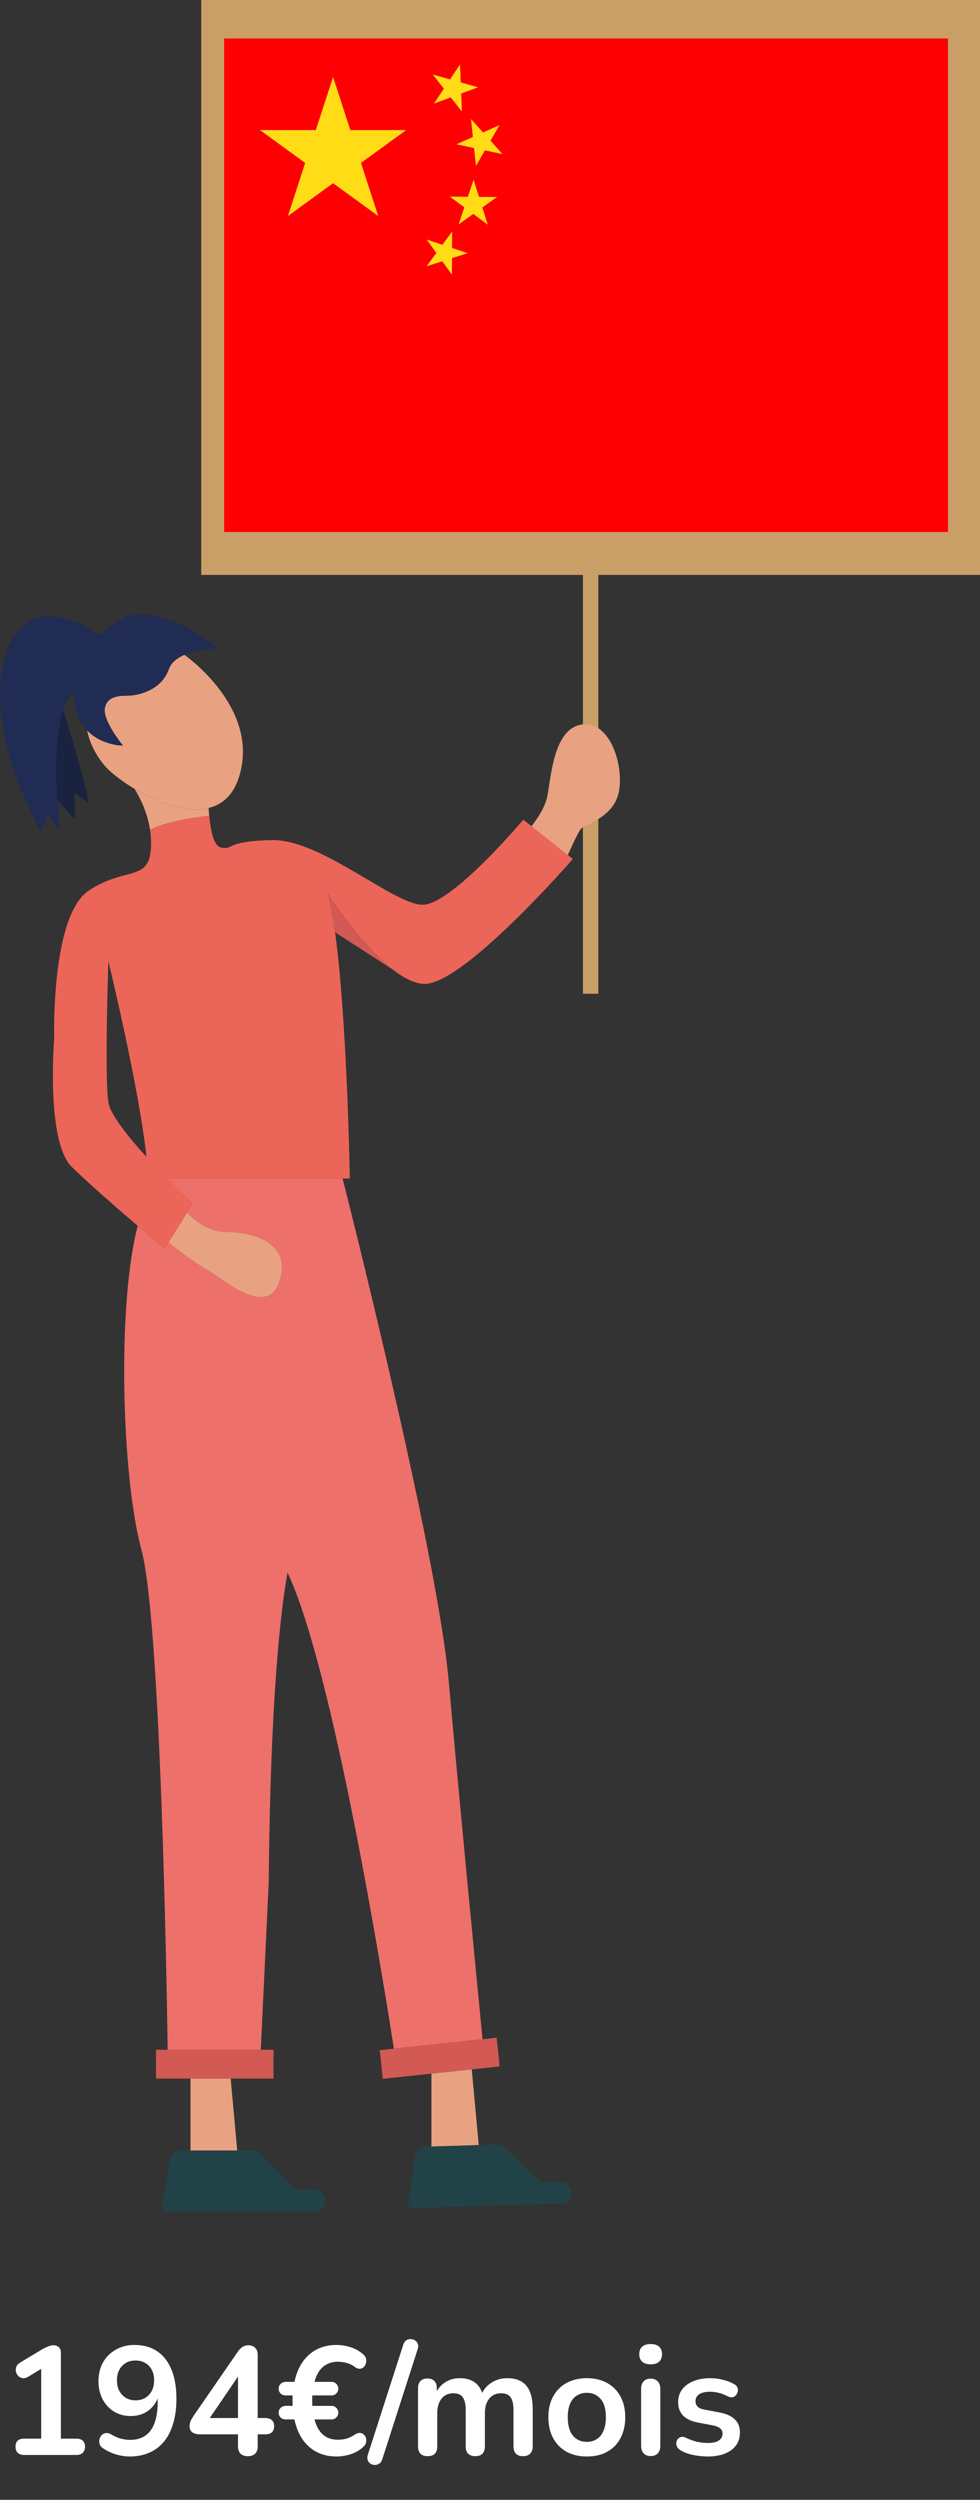
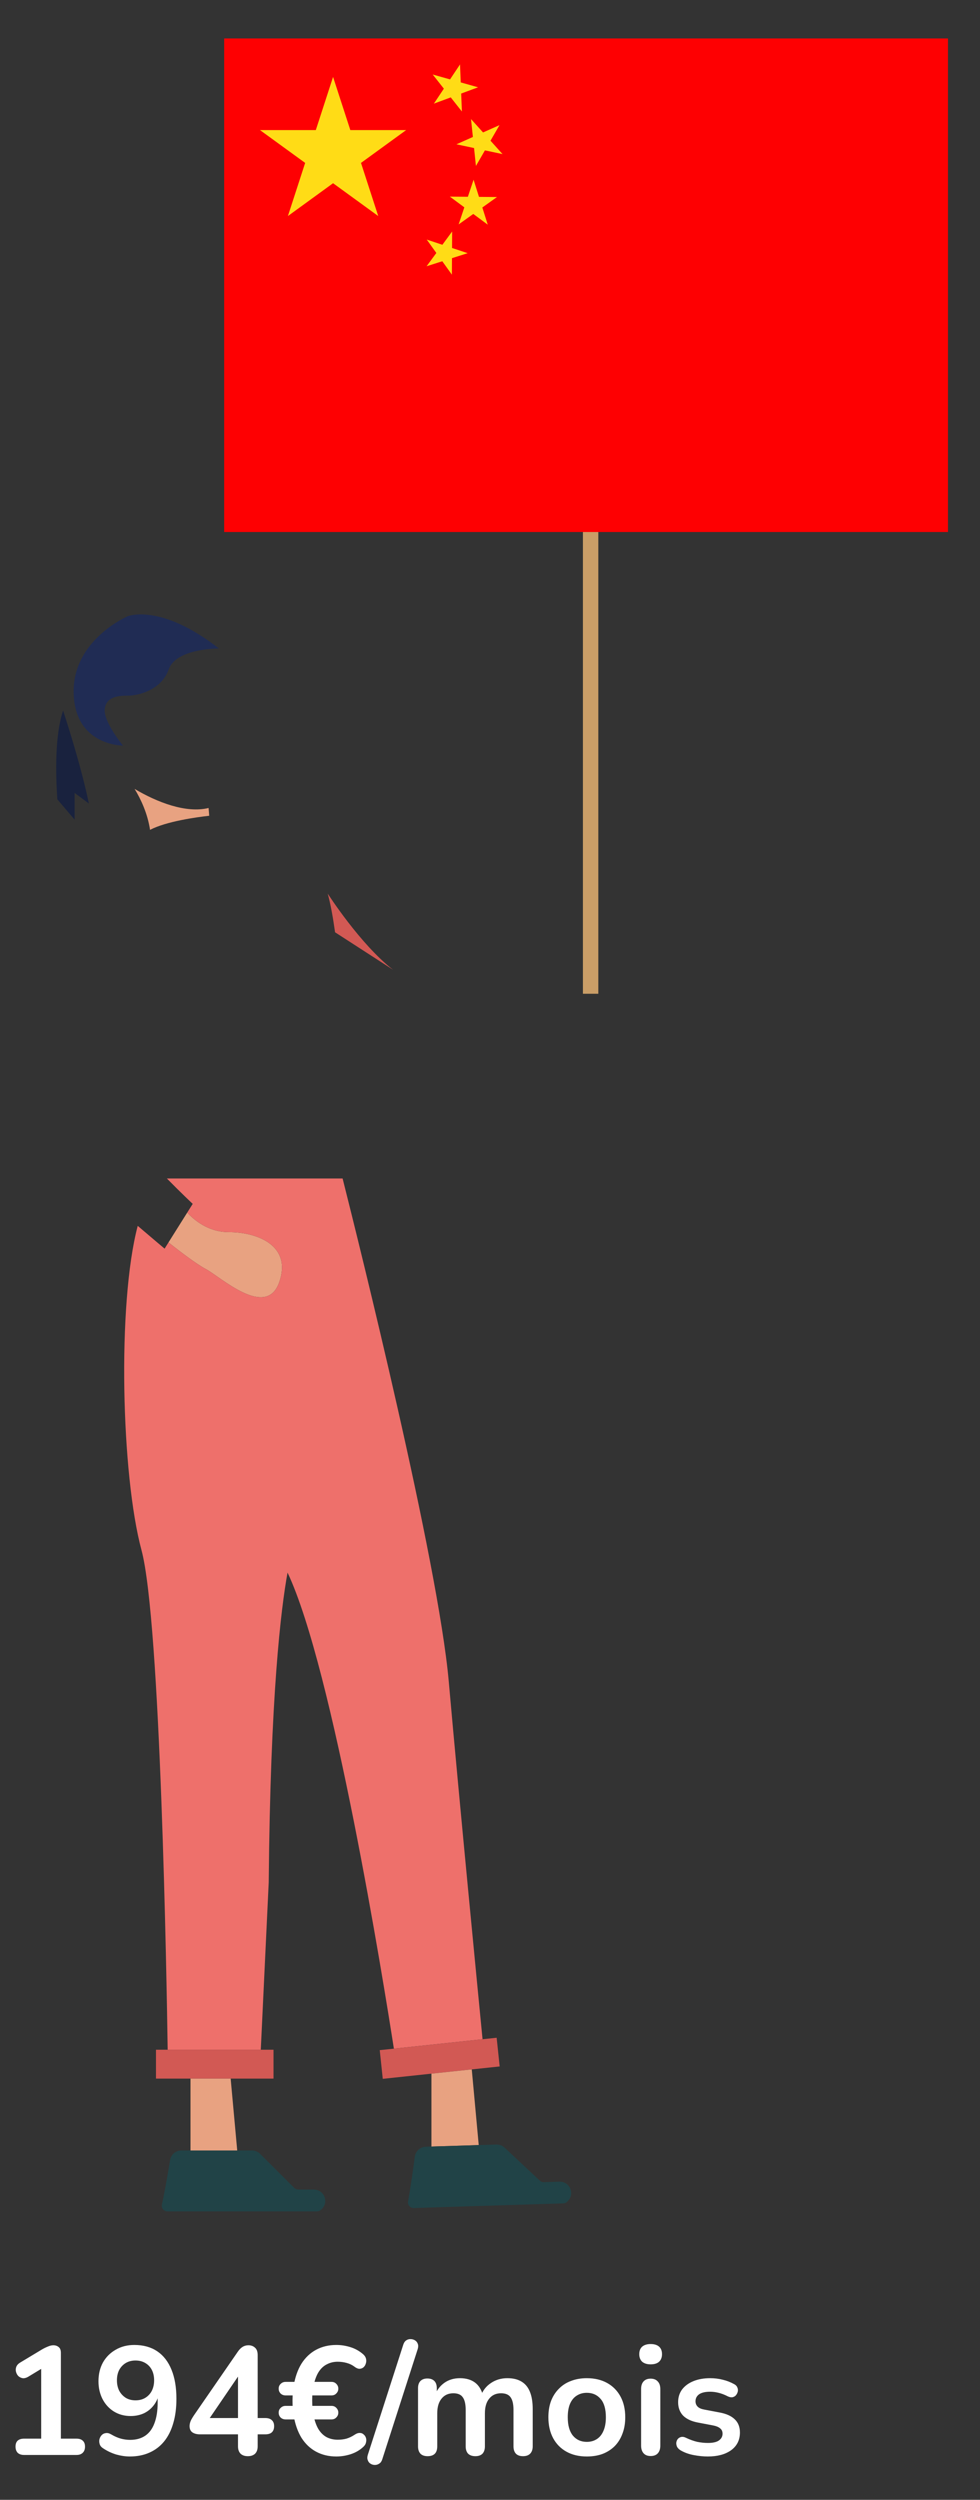
<svg xmlns="http://www.w3.org/2000/svg" width="153" height="390" viewBox="0 0 153 390" fill="none">
  <rect x="0" y="0" width="153" height="390" fill="#333333" stroke="none" />
  <g clip-path="url(#clip0_366_153)">
    <path d="M91.006 67.499H93.411V155.038H91.006V67.499Z" fill="#CA9E67" />
-     <path d="M82.037 129.987L88.06 134.702C88.79 133.049 90.187 129.947 90.665 129.35C91.319 128.522 96.177 127.553 96.71 122.985C97.235 118.417 94.82 112.262 90.674 113.058C86.528 113.854 86.079 120.735 85.484 124.045C85.062 126.405 83.117 128.81 82.037 129.987Z" fill="#E8A281" />
-     <path d="M13.61 113.954C14.189 117.101 16.354 119.467 16.354 119.467C17.182 120.434 18.892 121.816 21.012 123.075C24.486 125.149 29.047 126.922 32.565 126.053C34.694 125.539 36.448 124.068 37.348 121.116C40.466 110.958 30.053 103.069 28.788 102.156C27.675 102.635 26.731 103.344 26.348 104.417C25.181 107.732 21.484 108.529 20.006 108.529C18.527 108.529 16.585 108.653 16.354 110.612C16.131 112.518 19.017 116.099 19.195 116.321C19.052 116.321 15.846 116.294 13.61 113.954Z" fill="#E8A281" />
    <path d="M11.499 107.98V108.104C11.562 110.896 12.452 112.74 13.61 113.954C15.846 116.294 19.053 116.321 19.195 116.321C19.017 116.099 16.131 112.518 16.354 110.612C16.585 108.653 18.527 108.529 20.006 108.529C21.484 108.529 25.181 107.732 26.348 104.417C26.731 103.344 27.675 102.635 28.788 102.156C31.122 101.146 34.177 101.172 34.177 101.172C25.056 94.055 19.943 96.138 19.943 96.138C19.943 96.138 17.779 97.059 15.641 99.027C13.53 100.96 11.446 103.911 11.499 107.98Z" fill="#202C54" />
-     <path d="M6.413 129.776L7.518 127.126L9.451 129.776C9.451 129.776 9.148 127.658 8.952 124.706C8.667 120.513 8.578 114.654 9.851 110.861C10.252 109.646 10.787 108.645 11.499 107.98C11.446 103.911 13.53 100.96 15.641 99.027C12.399 96.891 3.928 92.477 0.9 102.068C-2.877 114.043 6.413 129.776 6.413 129.776Z" fill="#202C54" />
-     <path d="M8.952 124.706L11.651 127.879V123.704L13.877 125.362C12.764 120.017 10.822 113.83 9.851 110.861C8.578 114.654 8.667 120.513 8.952 124.706Z" fill="#19223E" />
+     <path d="M8.952 124.706L11.651 127.879V123.704L13.877 125.362C12.764 120.017 10.822 113.83 9.851 110.861C8.578 114.654 8.667 120.513 8.952 124.706" fill="#19223E" />
    <path d="M21.012 123.075C22.001 124.697 23.034 126.895 23.426 129.466C25.965 128.145 30.605 127.498 32.663 127.268C32.627 126.851 32.592 126.443 32.565 126.053C29.047 126.922 24.486 125.149 21.012 123.075Z" fill="#E8A281" />
-     <path d="M8.462 161.961C8.462 161.961 7.91 142.859 13.878 138.924C19.846 134.979 23.667 137.869 23.587 131.389C23.578 130.725 23.524 130.086 23.426 129.466C25.965 128.145 30.605 127.498 32.663 127.268C32.886 129.554 33.376 131.948 34.436 132.205C36.511 132.71 34.926 131.185 42.55 131.07C50.175 130.955 61.443 141.148 65.994 141.148C70.546 141.148 81.698 127.879 81.698 127.879L82.544 128.544L88.538 133.295L89.438 134.013C89.438 134.013 72.479 153.496 66.333 153.496C64.818 153.496 63.135 152.645 61.46 151.36L61.371 151.298C56.241 147.335 51.163 139.411 51.163 139.411C51.6 140.971 51.974 143.045 52.312 145.447C54.219 159.266 54.611 183.855 54.611 183.855H26.054C28.308 186.15 30.089 187.817 30.089 187.817L29.234 189.173L26.303 193.835L25.698 194.802C25.698 194.802 23.898 193.295 21.502 191.247C18.118 188.349 13.53 184.36 11.17 182.011C7.153 178.004 8.462 161.961 8.462 161.961ZM16.924 171.986C17.2 173.838 19.944 177.278 22.856 180.477C21.787 170.009 16.924 149.959 16.924 149.959C16.924 149.959 16.3 167.9 16.924 171.986Z" fill="#EC6559" />
    <path d="M26.303 193.835C27.897 195.094 30.596 197.168 32.128 197.984C34.417 199.198 41.534 205.81 43.583 200.076C45.623 194.332 40.207 192.222 35.691 192.222C32.467 192.222 30.249 190.281 29.233 189.173L26.303 193.835Z" fill="#E8A281" />
    <path d="M51.163 139.411C51.6 140.971 51.974 143.045 52.312 145.447L61.371 151.298C56.24 147.335 51.163 139.411 51.163 139.411Z" fill="#D25954" />
    <path d="M22.09 241.833C25.074 252.957 26.018 308.818 26.178 319.782H40.715L41.953 293.678C42.211 264.463 43.868 250.963 44.892 245.343C51.992 260.323 59.848 309.03 61.495 319.614L75.337 318.142C74.625 310.839 71.694 280.763 70.064 262.353C68.39 243.473 56.044 193.986 53.488 183.855H26.053C28.307 186.15 30.088 187.817 30.088 187.817L29.233 189.173C30.249 190.281 32.467 192.222 35.691 192.222C40.207 192.222 45.623 194.332 43.583 200.076C41.534 205.81 34.417 199.198 32.128 197.984C30.596 197.168 27.897 195.094 26.303 193.835L25.697 194.802C25.697 194.802 23.898 193.295 21.502 191.247C18.286 203.408 18.945 230.16 22.09 241.833Z" fill="#EE706B" />
    <path d="M59.287 319.844L59.759 324.321L67.357 323.514L73.654 322.849L78.01 322.388L77.538 317.912L75.338 318.142L61.496 319.614L59.287 319.844Z" fill="#D25954" />
    <path d="M24.352 319.782H42.701V324.285H24.352V319.782Z" fill="#D25954" />
    <path d="M67.357 323.514V334.886L74.741 334.656L73.654 322.849L67.357 323.514Z" fill="#E8A281" />
    <path d="M29.741 324.285V335.498H37.036L36.012 324.285H29.741Z" fill="#E8A281" />
    <path d="M26.152 345H49.506C49.747 345 49.97 344.903 50.139 344.734L50.255 344.619C51.377 343.502 50.584 341.596 48.99 341.596H46.576C46.344 341.596 46.113 341.499 45.944 341.339L40.599 336.012C40.261 335.684 39.806 335.498 39.334 335.498H28.316C27.452 335.498 26.704 336.118 26.561 336.969C26.241 338.893 25.671 342.208 25.279 343.919C25.154 344.477 25.573 345 26.152 345Z" fill="#214347" />
    <path d="M64.604 344.477L87.959 343.75C88.191 343.741 88.413 343.644 88.574 343.467L88.689 343.351C89.776 342.199 88.921 340.32 87.335 340.364L84.922 340.444C84.681 340.453 84.45 340.364 84.28 340.205L78.767 335.046C78.419 334.727 77.965 334.558 77.493 334.567L74.741 334.656L67.356 334.886L66.475 334.913C65.611 334.939 64.88 335.587 64.764 336.446C64.506 338.379 64.043 341.712 63.705 343.431C63.598 343.99 64.034 344.495 64.604 344.477Z" fill="#214347" />
-     <path d="M31.416 0H153V89.694H31.416V0Z" fill="#CA9E67" />
    <rect x="35" y="6" width="113" height="77" fill="#FE0002" />
    <path d="M52 12L54.694 20.292H63.413L56.359 25.416L59.053 33.708L52 28.584L44.947 33.708L47.641 25.416L40.587 20.292H49.306L52 12Z" fill="#FFDC16" />
    <path d="M71.821 10.048L71.933 12.857L74.639 13.619L72.002 14.593L72.114 17.402L70.372 15.195L67.735 16.17L69.296 13.832L67.554 11.625L70.26 12.386L71.821 10.048Z" fill="#FFDC16" />
    <path d="M73.535 18.574L75.416 20.663L77.984 19.52L76.578 21.954L78.459 24.043L75.709 23.459L74.304 25.893L74.01 23.097L71.26 22.513L73.829 21.369L73.535 18.574Z" fill="#FFDC16" />
    <path d="M73.936 28.034L74.781 30.715L77.593 30.739L75.304 32.371L76.149 35.053L73.89 33.38L71.601 35.013L72.493 32.347L70.233 30.675L73.044 30.7L73.936 28.034Z" fill="#FFDC16" />
    <path d="M70.59 36.114L70.575 38.687L73.016 39.497L70.565 40.277L70.549 42.85L69.05 40.759L66.598 41.539L68.123 39.467L66.623 37.377L69.065 38.187L70.59 36.114Z" fill="#FFDC16" />
  </g>
  <path d="M3.744 383C3.328 383 3 382.888 2.76 382.664C2.536 382.424 2.424 382.104 2.424 381.704C2.424 381.288 2.536 380.976 2.76 380.768C3 380.56 3.328 380.456 3.744 380.456H6.432V368.672H7.92L4.392 370.808C4.088 370.984 3.8 371.056 3.528 371.024C3.272 370.976 3.048 370.864 2.856 370.688C2.68 370.496 2.56 370.272 2.496 370.016C2.432 369.76 2.448 369.504 2.544 369.248C2.656 368.976 2.864 368.752 3.168 368.576L6.48 366.584C6.8 366.392 7.12 366.232 7.44 366.104C7.76 365.96 8.056 365.888 8.328 365.888C8.664 365.888 8.944 365.984 9.168 366.176C9.392 366.352 9.504 366.648 9.504 367.064V380.456H11.952C12.368 380.456 12.688 380.56 12.912 380.768C13.152 380.976 13.272 381.288 13.272 381.704C13.272 382.12 13.152 382.44 12.912 382.664C12.688 382.888 12.368 383 11.952 383H3.744ZM20.271 383.24C19.583 383.24 18.871 383.136 18.135 382.928C17.399 382.704 16.711 382.376 16.071 381.944C15.815 381.784 15.647 381.576 15.567 381.32C15.487 381.064 15.471 380.816 15.519 380.576C15.583 380.32 15.695 380.104 15.855 379.928C16.031 379.736 16.247 379.624 16.503 379.592C16.759 379.544 17.039 379.608 17.343 379.784C17.887 380.104 18.399 380.328 18.879 380.456C19.359 380.584 19.839 380.648 20.319 380.648C21.247 380.648 22.031 380.432 22.671 380C23.311 379.568 23.791 378.92 24.111 378.056C24.447 377.176 24.615 376.096 24.615 374.816V373.016H24.903C24.791 373.816 24.527 374.512 24.111 375.104C23.695 375.696 23.167 376.152 22.527 376.472C21.887 376.776 21.175 376.928 20.391 376.928C19.431 376.928 18.567 376.696 17.799 376.232C17.047 375.768 16.455 375.128 16.023 374.312C15.591 373.48 15.375 372.544 15.375 371.504C15.375 370.4 15.607 369.424 16.071 368.576C16.551 367.728 17.215 367.064 18.063 366.584C18.911 366.088 19.879 365.84 20.967 365.84C22.375 365.84 23.567 366.168 24.543 366.824C25.519 367.48 26.263 368.44 26.775 369.704C27.287 370.952 27.543 372.464 27.543 374.24C27.543 375.68 27.375 376.96 27.039 378.08C26.719 379.184 26.247 380.12 25.623 380.888C24.999 381.656 24.231 382.24 23.319 382.64C22.423 383.04 21.407 383.24 20.271 383.24ZM21.159 374.48C21.735 374.48 22.239 374.352 22.671 374.096C23.119 373.824 23.463 373.456 23.703 372.992C23.943 372.512 24.063 371.968 24.063 371.36C24.063 370.736 23.943 370.192 23.703 369.728C23.463 369.264 23.119 368.904 22.671 368.648C22.239 368.392 21.735 368.264 21.159 368.264C20.583 368.264 20.079 368.392 19.647 368.648C19.215 368.904 18.871 369.264 18.615 369.728C18.375 370.192 18.255 370.736 18.255 371.36C18.255 371.968 18.375 372.512 18.615 372.992C18.871 373.456 19.215 373.824 19.647 374.096C20.079 374.352 20.583 374.48 21.159 374.48ZM38.693 383.192C38.213 383.192 37.837 383.064 37.565 382.808C37.293 382.536 37.157 382.152 37.157 381.656V379.784H31.229C30.733 379.784 30.333 379.68 30.029 379.472C29.741 379.264 29.597 378.936 29.597 378.488C29.597 378.232 29.661 377.952 29.789 377.648C29.933 377.344 30.181 376.944 30.533 376.448L37.109 366.92C37.333 366.584 37.581 366.328 37.853 366.152C38.125 365.976 38.437 365.888 38.789 365.888C39.205 365.888 39.549 366.016 39.821 366.272C40.093 366.512 40.229 366.896 40.229 367.424V377.24H41.405C41.869 377.24 42.213 377.352 42.437 377.576C42.677 377.784 42.797 378.096 42.797 378.512C42.797 378.928 42.677 379.248 42.437 379.472C42.213 379.68 41.869 379.784 41.405 379.784H40.229V381.656C40.229 382.152 40.093 382.536 39.821 382.808C39.549 383.064 39.173 383.192 38.693 383.192ZM37.157 377.24V369.752H37.853L32.189 378.056V377.24H37.157ZM52.508 383.24C51.34 383.24 50.292 382.992 49.364 382.496C48.436 382 47.668 381.272 47.06 380.312C46.468 379.336 46.06 378.16 45.836 376.784L46.268 377.456H44.588C44.284 377.456 44.028 377.36 43.82 377.168C43.612 376.96 43.508 376.704 43.508 376.4C43.508 376.096 43.612 375.848 43.82 375.656C44.028 375.448 44.284 375.344 44.588 375.344H46.148L45.716 375.92C45.684 375.424 45.668 374.944 45.668 374.48C45.668 374.016 45.692 373.568 45.74 373.136L46.172 373.712H44.588C44.284 373.712 44.028 373.616 43.82 373.424C43.612 373.216 43.508 372.96 43.508 372.656C43.508 372.352 43.612 372.104 43.82 371.912C44.028 371.704 44.284 371.6 44.588 371.6H46.412L45.836 372.296C46.06 370.904 46.468 369.728 47.06 368.768C47.668 367.808 48.436 367.08 49.364 366.584C50.292 366.088 51.34 365.84 52.508 365.84C53.244 365.84 53.972 365.952 54.692 366.176C55.428 366.4 56.092 366.768 56.684 367.28C56.924 367.488 57.076 367.72 57.14 367.976C57.204 368.232 57.196 368.48 57.116 368.72C57.052 368.96 56.932 369.16 56.756 369.32C56.596 369.464 56.388 369.544 56.132 369.56C55.892 369.56 55.636 369.456 55.364 369.248C55.012 368.976 54.604 368.776 54.14 368.648C53.676 368.52 53.204 368.456 52.724 368.456C52.1 368.456 51.532 368.592 51.02 368.864C50.508 369.12 50.076 369.528 49.724 370.088C49.388 370.632 49.132 371.336 48.956 372.2L48.5 371.6H51.764C52.068 371.6 52.316 371.704 52.508 371.912C52.716 372.12 52.82 372.368 52.82 372.656C52.82 372.944 52.716 373.192 52.508 373.4C52.316 373.608 52.068 373.712 51.764 373.712H48.236L48.788 373.184C48.756 373.552 48.74 373.976 48.74 374.456C48.74 374.92 48.756 375.36 48.788 375.776L48.26 375.344H51.764C52.068 375.344 52.316 375.448 52.508 375.656C52.716 375.864 52.82 376.112 52.82 376.4C52.82 376.688 52.716 376.936 52.508 377.144C52.316 377.352 52.068 377.456 51.764 377.456H48.596L48.956 376.856C49.132 377.72 49.388 378.432 49.724 378.992C50.076 379.552 50.508 379.968 51.02 380.24C51.532 380.496 52.1 380.624 52.724 380.624C53.22 380.624 53.676 380.568 54.092 380.456C54.524 380.328 54.956 380.12 55.388 379.832C55.676 379.64 55.94 379.552 56.18 379.568C56.42 379.568 56.62 379.648 56.78 379.808C56.956 379.952 57.076 380.136 57.14 380.36C57.204 380.568 57.204 380.8 57.14 381.056C57.092 381.296 56.956 381.52 56.732 381.728C56.188 382.24 55.532 382.624 54.764 382.88C54.012 383.12 53.26 383.24 52.508 383.24ZM59.675 383.696C59.578 384 59.426 384.216 59.218 384.344C59.011 384.488 58.779 384.56 58.523 384.56C58.282 384.56 58.059 384.496 57.85 384.368C57.642 384.24 57.498 384.056 57.419 383.816C57.322 383.592 57.322 383.32 57.419 383L62.962 365.792C63.059 365.488 63.211 365.264 63.419 365.12C63.642 364.976 63.874 364.912 64.115 364.928C64.355 364.928 64.579 364.992 64.787 365.12C64.995 365.248 65.138 365.424 65.219 365.648C65.314 365.872 65.314 366.144 65.219 366.464L59.675 383.696ZM66.752 383.192C66.272 383.192 65.904 383.064 65.648 382.808C65.392 382.536 65.264 382.152 65.264 381.656V372.584C65.264 372.088 65.392 371.712 65.648 371.456C65.904 371.2 66.264 371.072 66.728 371.072C67.192 371.072 67.552 371.2 67.808 371.456C68.064 371.712 68.192 372.088 68.192 372.584V374.336L67.928 373.616C68.248 372.816 68.744 372.184 69.416 371.72C70.088 371.256 70.888 371.024 71.816 371.024C72.76 371.024 73.536 371.248 74.144 371.696C74.752 372.144 75.176 372.832 75.416 373.76H75.08C75.4 372.912 75.928 372.248 76.664 371.768C77.4 371.272 78.248 371.024 79.208 371.024C80.104 371.024 80.84 371.2 81.416 371.552C82.008 371.904 82.448 372.44 82.736 373.16C83.024 373.864 83.168 374.76 83.168 375.848V381.656C83.168 382.152 83.032 382.536 82.76 382.808C82.504 383.064 82.136 383.192 81.656 383.192C81.176 383.192 80.808 383.064 80.552 382.808C80.296 382.536 80.168 382.152 80.168 381.656V375.968C80.168 375.072 80.016 374.416 79.712 374C79.424 373.584 78.928 373.376 78.224 373.376C77.44 373.376 76.824 373.656 76.376 374.216C75.928 374.76 75.704 375.52 75.704 376.496V381.656C75.704 382.152 75.576 382.536 75.32 382.808C75.064 383.064 74.696 383.192 74.216 383.192C73.736 383.192 73.36 383.064 73.088 382.808C72.832 382.536 72.704 382.152 72.704 381.656V375.968C72.704 375.072 72.552 374.416 72.248 374C71.96 373.584 71.472 373.376 70.784 373.376C70 373.376 69.384 373.656 68.936 374.216C68.488 374.76 68.264 375.52 68.264 376.496V381.656C68.264 382.68 67.76 383.192 66.752 383.192ZM91.615 383.24C90.399 383.24 89.343 382.992 88.447 382.496C87.551 382 86.855 381.296 86.359 380.384C85.863 379.456 85.615 378.368 85.615 377.12C85.615 376.176 85.751 375.336 86.023 374.6C86.311 373.848 86.719 373.208 87.247 372.68C87.775 372.136 88.407 371.728 89.143 371.456C89.879 371.168 90.703 371.024 91.615 371.024C92.831 371.024 93.887 371.272 94.783 371.768C95.679 372.264 96.375 372.968 96.871 373.88C97.367 374.792 97.615 375.872 97.615 377.12C97.615 378.064 97.471 378.912 97.183 379.664C96.911 380.416 96.511 381.064 95.983 381.608C95.455 382.136 94.823 382.544 94.087 382.832C93.351 383.104 92.527 383.24 91.615 383.24ZM91.615 380.96C92.207 380.96 92.727 380.816 93.175 380.528C93.623 380.24 93.967 379.816 94.207 379.256C94.463 378.68 94.591 377.968 94.591 377.12C94.591 375.84 94.319 374.888 93.775 374.264C93.231 373.624 92.511 373.304 91.615 373.304C91.023 373.304 90.503 373.448 90.055 373.736C89.607 374.008 89.255 374.432 88.999 375.008C88.759 375.568 88.639 376.272 88.639 377.12C88.639 378.384 88.911 379.344 89.455 380C89.999 380.64 90.719 380.96 91.615 380.96ZM101.579 383.168C101.099 383.168 100.731 383.024 100.475 382.736C100.219 382.448 100.091 382.048 100.091 381.536V372.728C100.091 372.2 100.219 371.8 100.475 371.528C100.731 371.24 101.099 371.096 101.579 371.096C102.059 371.096 102.427 371.24 102.683 371.528C102.955 371.8 103.091 372.2 103.091 372.728V381.536C103.091 382.048 102.963 382.448 102.707 382.736C102.451 383.024 102.075 383.168 101.579 383.168ZM101.579 368.864C101.019 368.864 100.579 368.728 100.259 368.456C99.955 368.168 99.803 367.776 99.803 367.28C99.803 366.768 99.955 366.376 100.259 366.104C100.579 365.832 101.019 365.696 101.579 365.696C102.155 365.696 102.595 365.832 102.899 366.104C103.203 366.376 103.355 366.768 103.355 367.28C103.355 367.776 103.203 368.168 102.899 368.456C102.595 368.728 102.155 368.864 101.579 368.864ZM110.504 383.24C109.816 383.24 109.088 383.168 108.32 383.024C107.552 382.88 106.864 382.632 106.256 382.28C106 382.12 105.816 381.936 105.704 381.728C105.608 381.504 105.568 381.288 105.584 381.08C105.616 380.856 105.696 380.664 105.824 380.504C105.968 380.344 106.144 380.24 106.352 380.192C106.576 380.144 106.816 380.184 107.072 380.312C107.712 380.616 108.312 380.832 108.872 380.96C109.432 381.072 109.984 381.128 110.528 381.128C111.296 381.128 111.864 381 112.232 380.744C112.616 380.472 112.808 380.12 112.808 379.688C112.808 379.32 112.68 379.04 112.424 378.848C112.184 378.64 111.816 378.488 111.32 378.392L108.92 377.936C107.928 377.744 107.168 377.384 106.64 376.856C106.128 376.312 105.872 375.616 105.872 374.768C105.872 374 106.08 373.336 106.496 372.776C106.928 372.216 107.52 371.784 108.272 371.48C109.024 371.176 109.888 371.024 110.864 371.024C111.568 371.024 112.224 371.104 112.832 371.264C113.456 371.408 114.056 371.64 114.632 371.96C114.872 372.088 115.032 372.256 115.112 372.464C115.208 372.672 115.232 372.888 115.184 373.112C115.136 373.32 115.04 373.512 114.896 373.688C114.752 373.848 114.568 373.952 114.344 374C114.136 374.032 113.896 373.984 113.624 373.856C113.128 373.6 112.648 373.416 112.184 373.304C111.736 373.192 111.304 373.136 110.888 373.136C110.104 373.136 109.52 373.272 109.136 373.544C108.768 373.816 108.584 374.176 108.584 374.624C108.584 374.96 108.696 375.24 108.92 375.464C109.144 375.688 109.488 375.84 109.952 375.92L112.352 376.376C113.392 376.568 114.176 376.92 114.704 377.432C115.248 377.944 115.52 378.632 115.52 379.496C115.52 380.664 115.064 381.584 114.152 382.256C113.24 382.912 112.024 383.24 110.504 383.24Z" fill="white" />
  <defs>
    <clipPath id="clip0_366_153">
      <rect width="153" height="345" fill="white" transform="matrix(-1 0 0 1 153 0)" />
    </clipPath>
  </defs>
</svg>